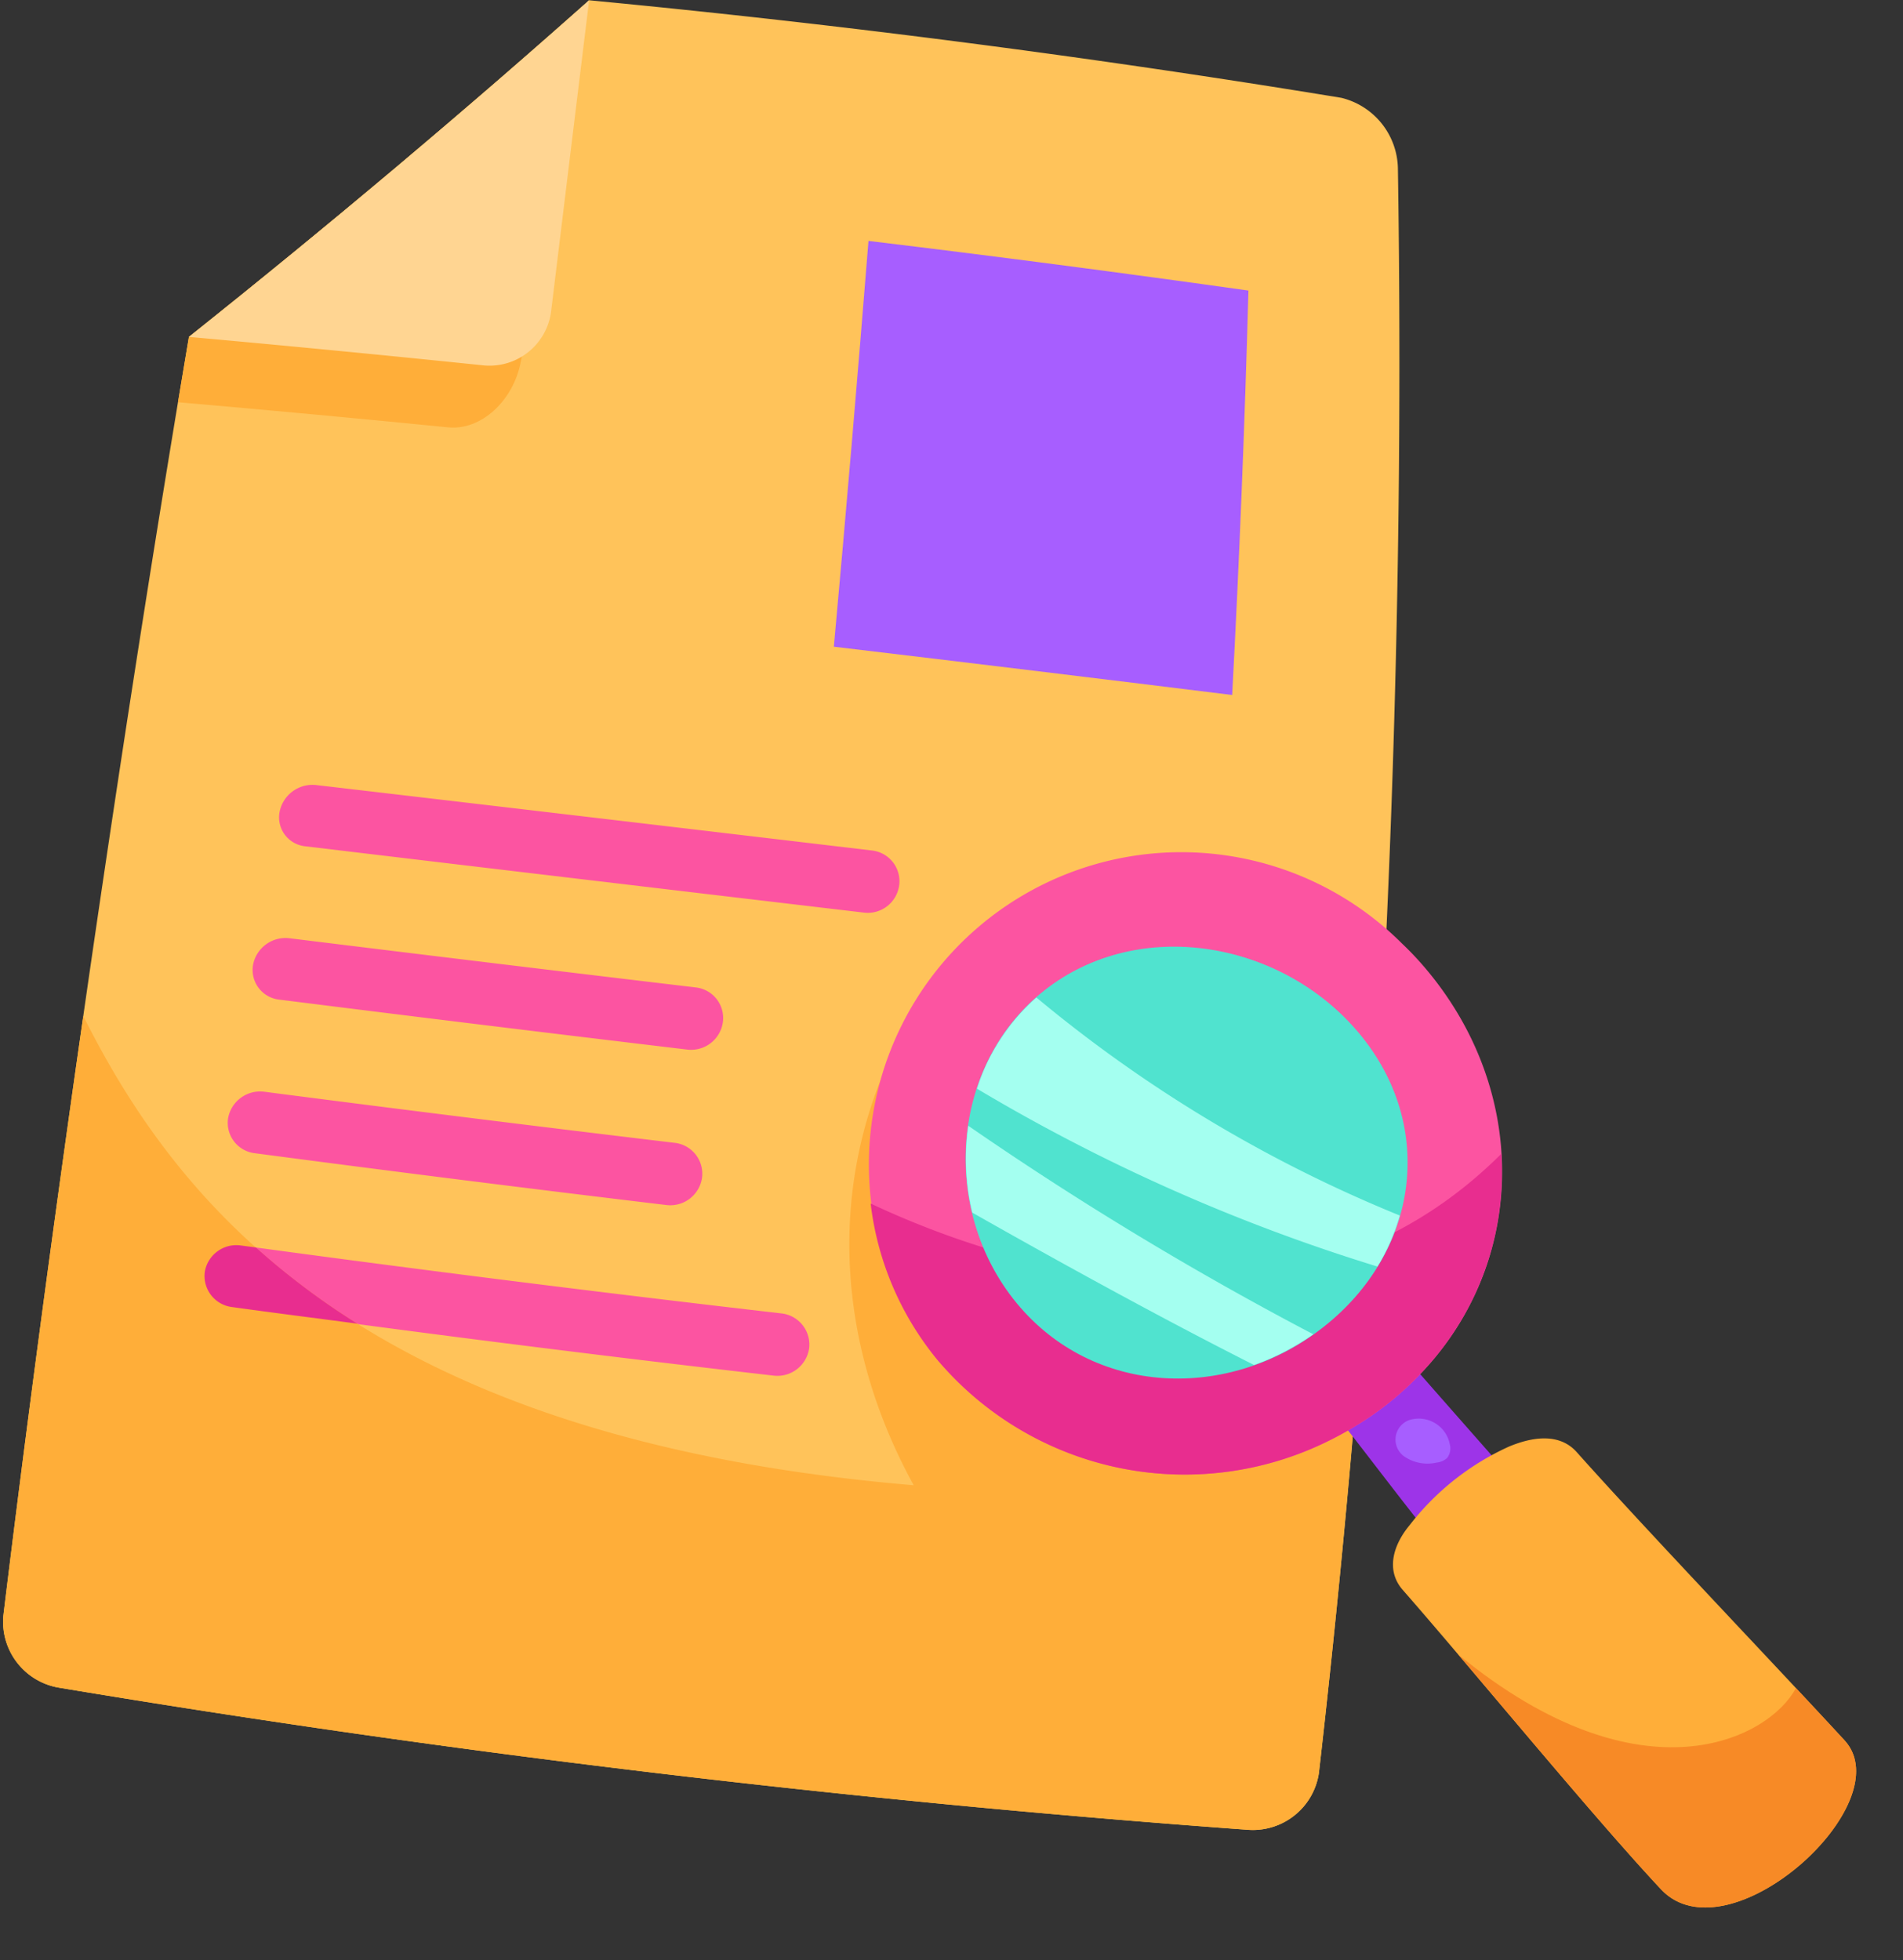
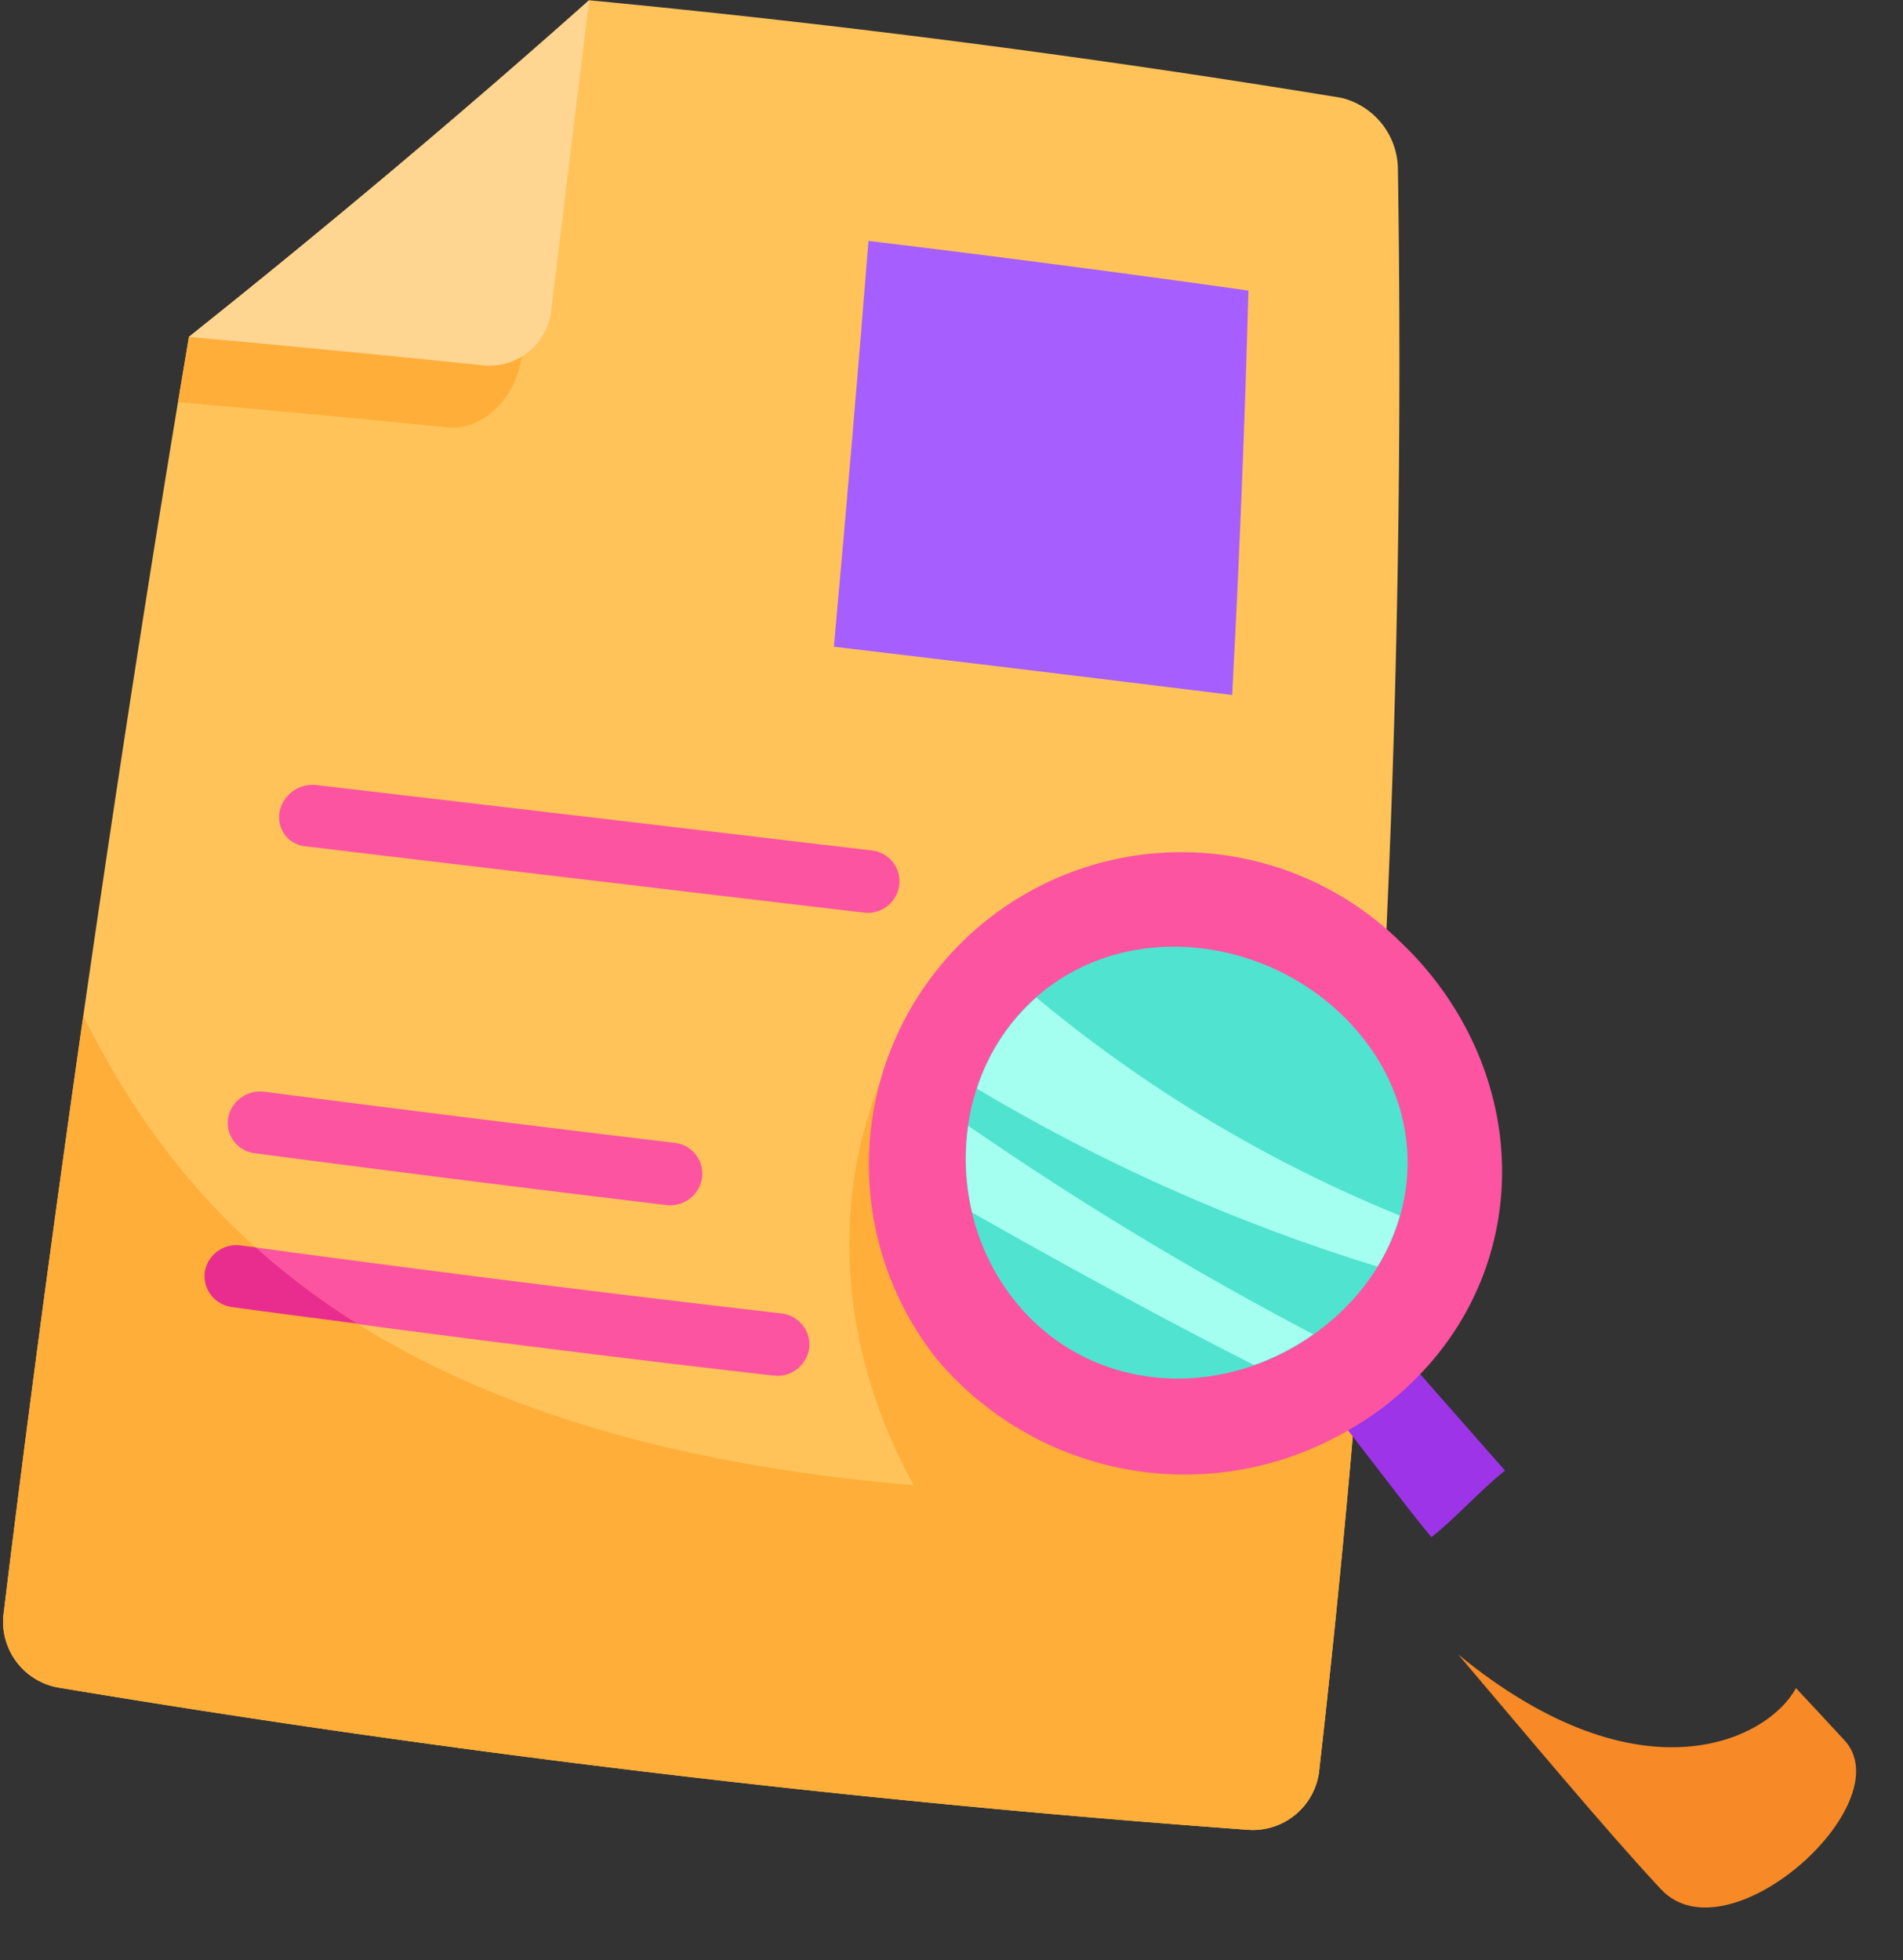
<svg xmlns="http://www.w3.org/2000/svg" height="129.9" preserveAspectRatio="xMidYMid meet" version="1.0" viewBox="3.7 0.3 126.1 129.9" width="126.1" zoomAndPan="magnify">
  <rect x="3.7" y="0.3" width="126.1" height="129.9" fill="#333333" stroke="none" />
  <g>
    <g id="change1_1">
      <path d="M86.344,121.552a4.426,4.426,0,0,0,4.753-3.76A822.164,822.164,0,0,0,96.331,11.51a4.907,4.907,0,0,0-3.749-4.727Q67.76,2.707,42.738.318C34.32,7.809,25.422,15.29,16.219,22.626,11.376,51.288,6.87,83.1,3.922,107.379a4.434,4.434,0,0,0,3.742,4.767Q46.789,118.67,86.344,121.552Z" fill="#ffc35a" />
    </g>
    <g id="change2_1">
      <path d="M38.218,24.234Q40.477,12.272,42.738.318C34.319,7.809,25.422,15.29,16.219,22.626c-.242,1.434-.483,2.881-.723,4.329q8.96.776,17.9,1.664C35.564,28.838,37.723,26.878,38.218,24.234Z" fill="#ffae39" />
    </g>
    <g id="change3_1">
      <path d="M54.951,91.457a2.125,2.125,0,0,0,2.367-1.823,2.078,2.078,0,0,0-1.853-2.3q-17.916-2.065-35.795-4.5a2.12,2.12,0,0,0-2.4,1.75,2.076,2.076,0,0,0,1.811,2.33Q36.992,89.395,54.951,91.457Z" fill="#fc54a1" />
    </g>
    <g id="change2_2">
      <path d="M9.219,67.629c-2.042,14.215-3.857,27.883-5.3,39.75a4.434,4.434,0,0,0,3.742,4.767q39.125,6.523,78.68,9.406a4.426,4.426,0,0,0,4.753-3.76q2.745-23.954,4.052-48.05C80.3,66.213,66.675,63.88,66.675,63.88c-8.111,10.29-8.766,23.293-2.43,34.843C27.891,95.653,15.56,80.281,9.219,67.629Z" fill="#ffae39" />
    </g>
    <g id="change4_1">
      <path d="M40.232,20.827Q41.483,10.567,42.738.318C34.32,7.809,25.422,15.29,16.219,22.626q9.805.882,19.6,1.895A4.12,4.12,0,0,0,40.232,20.827Z" fill="#ffd592" />
    </g>
    <g id="change5_1">
      <path d="M61.249,16.265q-1.073,13.446-2.294,26.89,13.2,1.569,26.393,3.2.712-13.386,1.078-26.8Q73.852,17.784,61.249,16.265Z" fill="#a75eff" />
    </g>
    <g id="change3_2">
      <path d="M60.964,60.778a2.1,2.1,0,0,0,2.319-1.816,2.048,2.048,0,0,0-1.785-2.3q-18.423-2.184-36.859-4.341a2.221,2.221,0,0,0-2.413,1.787,1.927,1.927,0,0,0,1.7,2.273Q42.446,58.593,60.964,60.778Z" fill="#fc54a1" />
    </g>
    <g id="change3_3">
-       <path d="M49.242,69.853A2.128,2.128,0,0,0,51.6,68.04a2.039,2.039,0,0,0-1.791-2.305q-13.466-1.6-26.929-3.26a2.188,2.188,0,0,0-2.414,1.775,1.978,1.978,0,0,0,1.74,2.292Q35.721,68.243,49.242,69.853Z" fill="#fc54a1" />
-     </g>
+       </g>
    <g id="change3_4">
      <path d="M47.85,80.153a2.127,2.127,0,0,0,2.37-1.811,2.06,2.06,0,0,0-1.818-2.31q-13.595-1.624-27.177-3.384a2.155,2.155,0,0,0-2.412,1.761,2.028,2.028,0,0,0,1.778,2.312Q34.213,78.521,47.85,80.153Z" fill="#fc54a1" />
    </g>
    <g id="change6_1">
      <path d="M27.382,88.016a49.015,49.015,0,0,1-6.728-5.052c-.328-.044-.656-.084-.984-.129a2.12,2.12,0,0,0-2.4,1.75,2.076,2.076,0,0,0,1.811,2.33C21.843,87.3,24.614,87.648,27.382,88.016Z" fill="#e82d8f" />
    </g>
    <g id="change7_1">
      <path d="M96.075,89.375a14.93,14.93,0,0,1-2.133,2.064,15.459,15.459,0,0,1-2.529,1.624c1.183,1.378,5.955,7.741,7.143,9.1,1.566-1.238,3.323-3.184,4.874-4.414C102.237,96.4,97.262,90.748,96.075,89.375Z" fill="#9d34e8" />
    </g>
    <g id="change3_5">
      <path d="M92.108,95.594q.762-.391,1.5-.848a20.2,20.2,0,0,0,2.057-1.431,21.215,21.215,0,0,0,2.994-2.9c6.214-7.357,6.1-17.993-.358-25.772a20.923,20.923,0,0,0-1.7-1.82,20.7,20.7,0,0,0-30.83,27.529A21.463,21.463,0,0,0,92.108,95.594Z" fill="#fc54a1" />
    </g>
    <g id="change6_2">
-       <path d="M92.107,95.594q.763-.391,1.5-.848a20.2,20.2,0,0,0,2.057-1.431,21.215,21.215,0,0,0,2.994-2.9,19.225,19.225,0,0,0,4.521-13.652C89.047,90.849,69.27,83.767,61.392,80.054a19.988,19.988,0,0,0,4.374,10.3A21.462,21.462,0,0,0,92.107,95.594Z" fill="#e82d8f" />
-     </g>
+       </g>
    <g id="change2_3">
-       <path d="M125.92,115.621c-4.517-4.91-13.184-13.98-17.738-19.091-1.132-1.271-2.9-1.036-4.5-.366a17.385,17.385,0,0,0-6.58,5.209c-1.112,1.343-1.573,3.006-.452,4.286,4.514,5.148,12.552,14.969,17.11,19.837C118.2,130.234,129.772,119.808,125.92,115.621Z" fill="#ffae39" />
-     </g>
+       </g>
    <g id="change8_1">
      <path d="M91.4,88.236c6.3-4.955,7.494-13.3,2.373-19.448S79.183,61,72.925,65.915s-6.95,14.553-1.859,20.737S85.111,93.191,91.4,88.236Z" fill="#50e3cf" />
    </g>
    <g fill="#a4fff0" id="change9_1">
      <path d="M90.724,88.719A220.056,220.056,0,0,1,67.86,74.9a15.354,15.354,0,0,0,.262,5.754c5.754,3.264,12.49,6.975,18.676,10.1A16,16,0,0,0,90.724,88.719Z" />
      <path d="M72.374,66.4a13.6,13.6,0,0,0-3.94,6.042A121.241,121.241,0,0,0,94.977,84.231a13.553,13.553,0,0,0,1.484-3.38A91.536,91.536,0,0,1,72.374,66.4Z" />
    </g>
    <g id="change5_2">
-       <path d="M98.9,97.22a1.185,1.185,0,0,0,.7-.315,1.04,1.04,0,0,0,.173-.882,2.1,2.1,0,0,0-2.632-1.638,1.371,1.371,0,0,0-.33,2.47A2.716,2.716,0,0,0,98.9,97.22Z" fill="#a75eff" />
-     </g>
+       </g>
    <g id="change10_1">
      <path d="M125.92,115.621c-.921-1-2.019-2.18-3.215-3.458-1.74,3.308-10.141,7.8-22.37-2.217,4.424,5.211,9.942,11.827,13.428,15.55C118.2,130.234,129.772,119.808,125.92,115.621Z" fill="#f78a26" />
    </g>
  </g>
</svg>